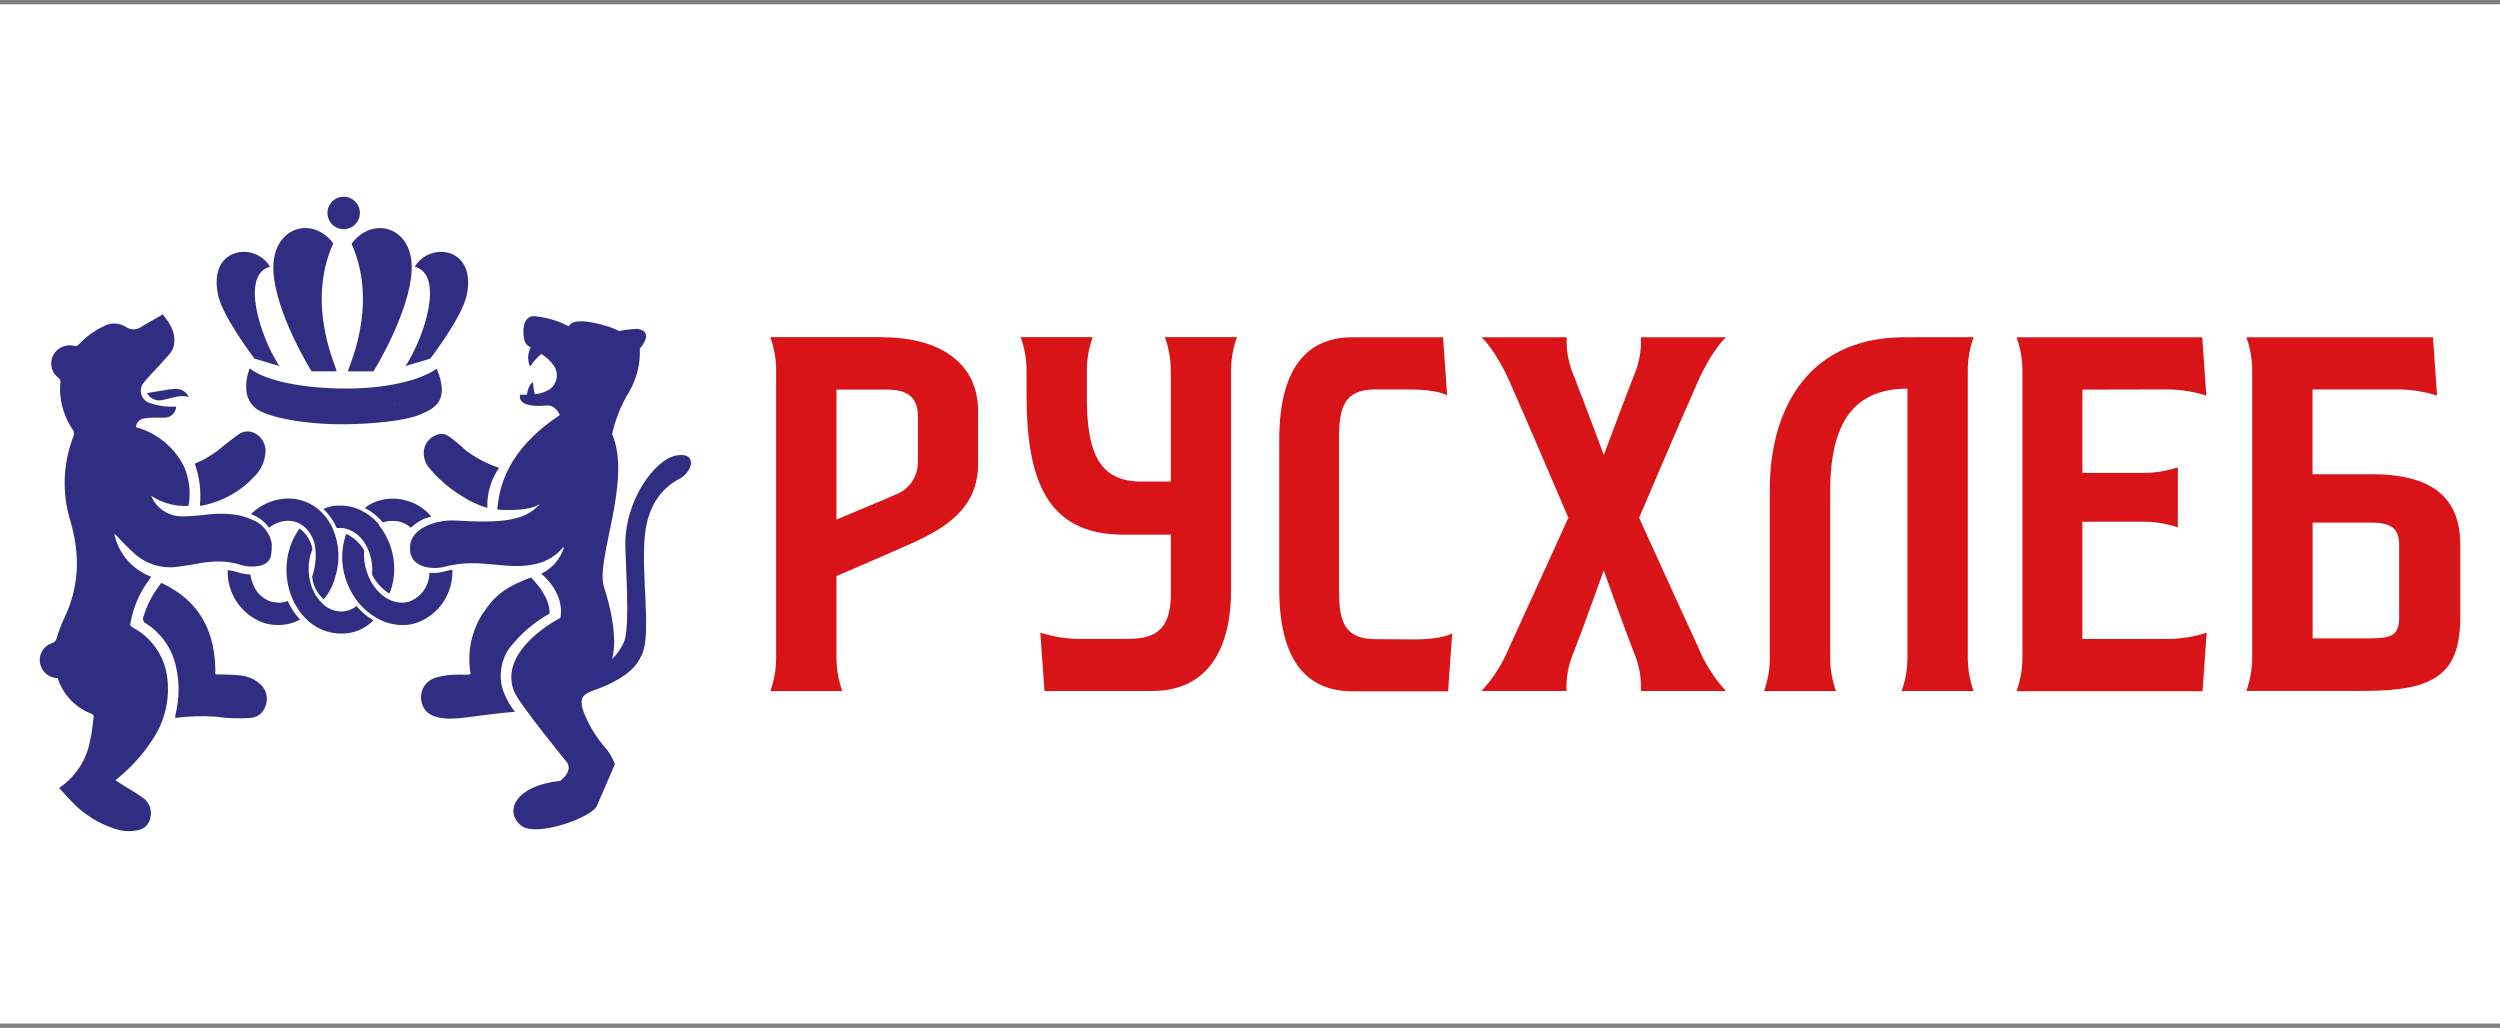
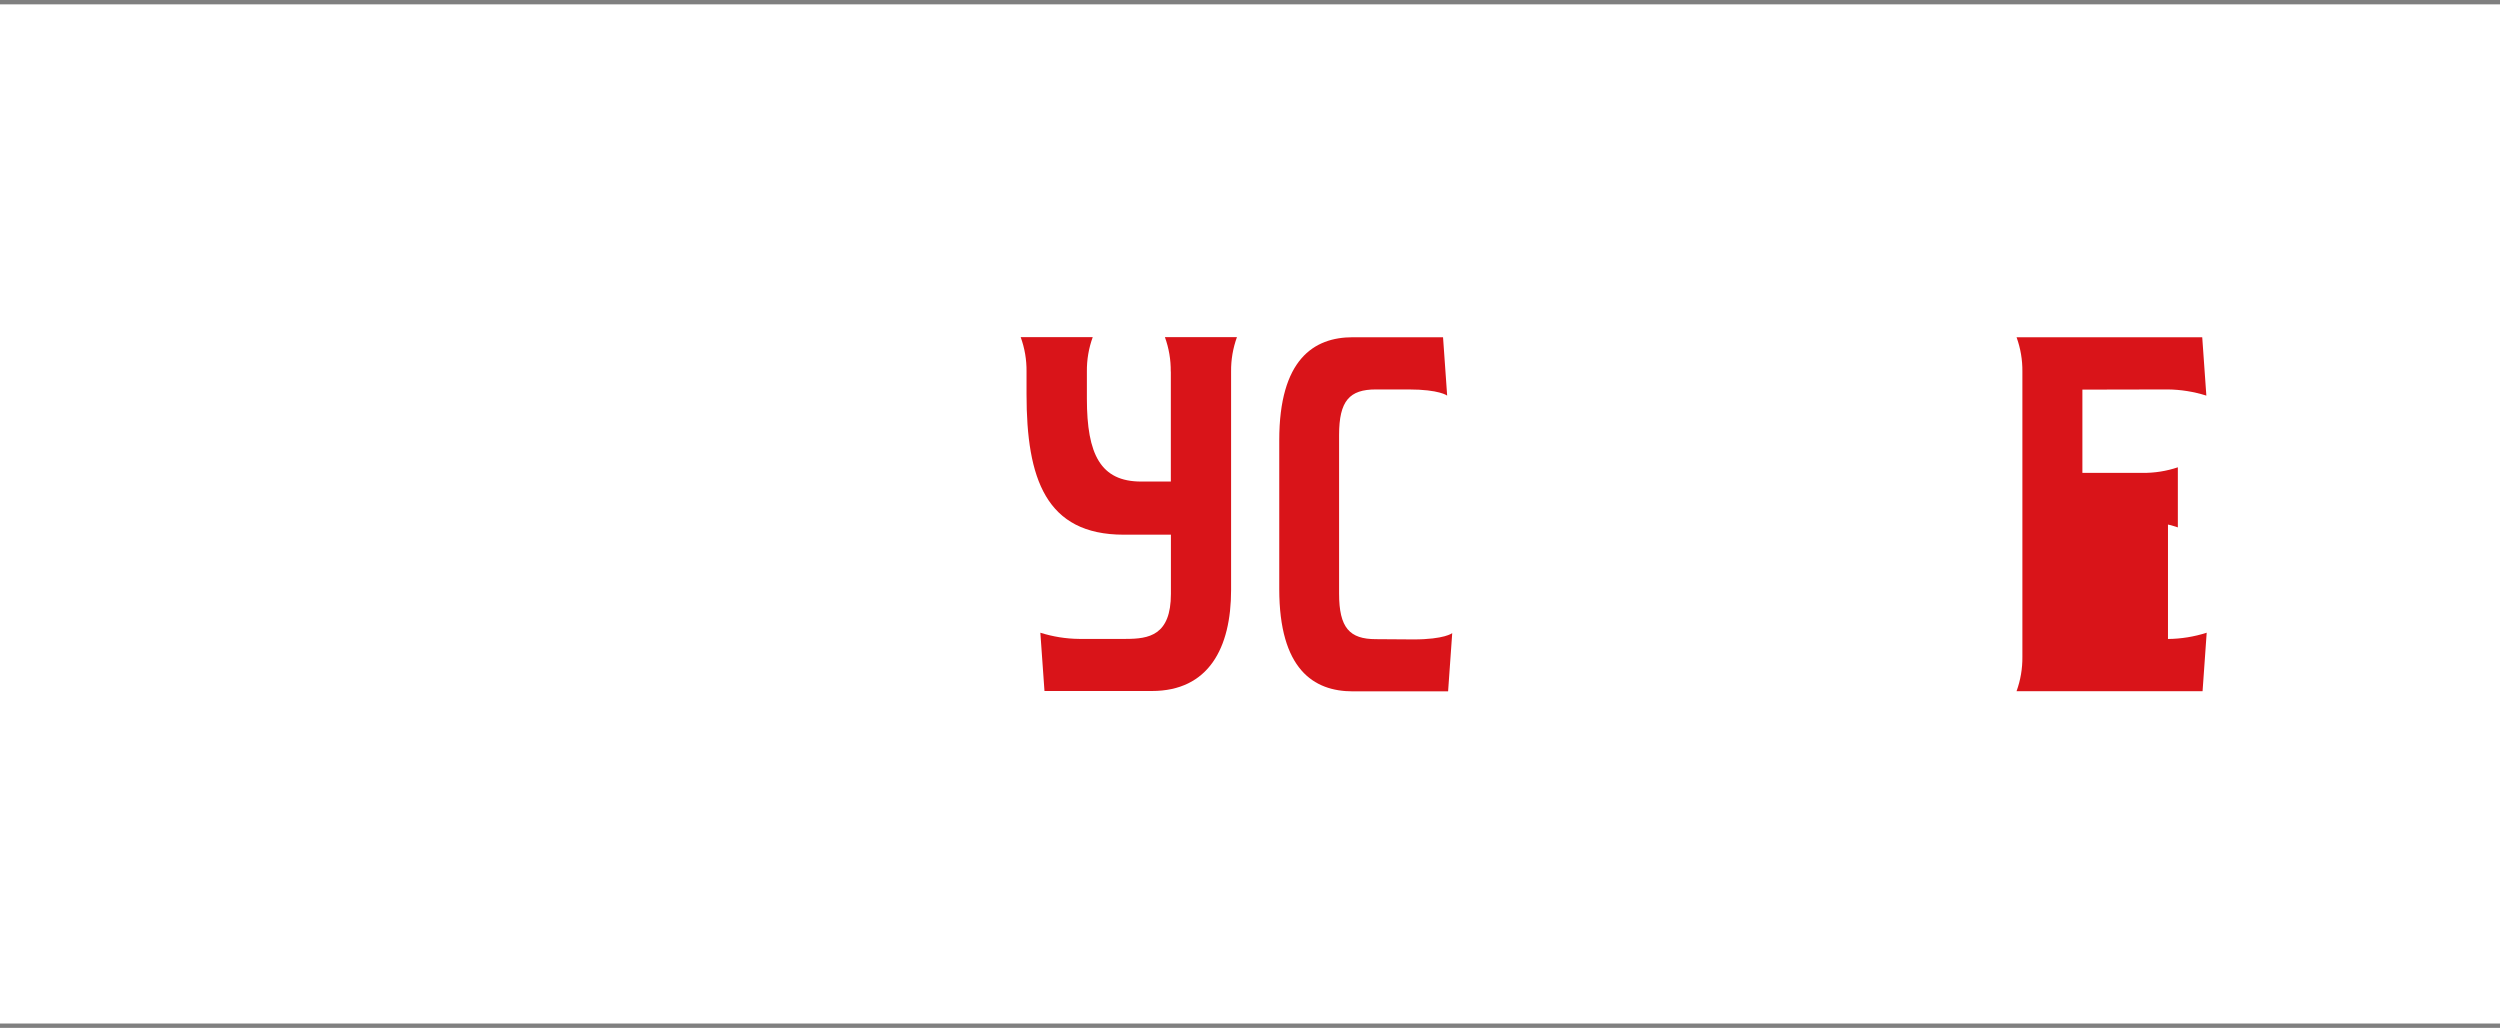
<svg xmlns="http://www.w3.org/2000/svg" width="287" height="118" viewBox="0 0 287 118" fill="none">
  <rect x="0" y="0" width="287" height="118" fill="#808080" stroke="none" />
  <rect width="287" height="117" transform="translate(0 0.5)" fill="white" />
  <path d="M134.412 42.648V55.282H131.002C126.35 55.282 124.774 52.178 124.774 45.772V42.648C124.759 41.305 124.985 39.969 125.444 38.706H117.176C117.634 39.97 117.861 41.305 117.846 42.648V45.25C117.846 54.937 120.053 61.382 129.001 61.382H134.421V68.172C134.421 72.961 131.879 73.346 129.238 73.346H123.877C122.368 73.331 120.871 73.091 119.432 72.636L119.906 79.327H132.234C138.738 79.327 141.329 74.4 141.329 67.738V42.648C141.314 41.305 141.541 39.969 142 38.706H133.732C134.19 39.969 134.417 41.305 134.402 42.648" fill="#D91419" />
-   <path d="M248.844 44.708C250.353 44.722 251.851 44.962 253.289 45.417L252.816 38.716H231.5C231.958 39.979 232.185 41.315 232.17 42.658V75.405C232.184 76.749 231.957 78.084 231.5 79.347H252.855L253.328 72.636C251.891 73.097 250.393 73.34 248.884 73.355H239.059V59.894H245.957C247.337 59.878 248.71 60.098 250.017 60.544V53.646C248.709 54.087 247.337 54.303 245.957 54.287H239.059V44.728L248.844 44.708Z" fill="#D91419" />
+   <path d="M248.844 44.708C250.353 44.722 251.851 44.962 253.289 45.417L252.816 38.716H231.5C231.958 39.979 232.185 41.315 232.17 42.658V75.405C232.184 76.749 231.957 78.084 231.5 79.347H252.855L253.328 72.636C251.891 73.097 250.393 73.34 248.884 73.355V59.894H245.957C247.337 59.878 248.71 60.098 250.017 60.544V53.646C248.709 54.087 247.337 54.303 245.957 54.287H239.059V44.728L248.844 44.708Z" fill="#D91419" />
  <path d="M157.955 73.375C154.929 73.375 153.727 72.074 153.727 68.142V49.941C153.727 45.999 154.929 44.708 157.955 44.708H161.69C165.257 44.708 166.134 45.417 166.134 45.417L165.661 38.716H155.294C150.81 38.716 146.858 41.279 146.858 50.542V67.61C146.858 76.824 150.8 79.367 155.294 79.367H166.242L166.715 72.685C166.715 72.685 165.829 73.405 162.271 73.405L157.955 73.375Z" fill="#D91419" />
-   <path d="M105.37 53.055C105.379 53.881 105.127 54.689 104.652 55.364C104.176 56.04 103.5 56.549 102.719 56.819C101.537 57.361 97.792 58.899 96.028 59.638V44.728H101.852C104.493 44.728 105.37 45.881 105.37 47.792V53.055ZM101.153 38.706H88.43C88.889 39.969 89.116 41.305 89.1 42.648V75.395C89.115 76.739 88.888 78.074 88.43 79.337H96.698C96.241 78.074 96.014 76.739 96.028 75.395V66.132C98.551 65.048 102.591 63.304 104.69 62.358C108.721 60.544 112.288 58.258 112.288 53.203V47.191C112.288 42.185 108.593 38.716 101.153 38.716" fill="#D91419" />
-   <path d="M275.422 70.852C275.422 72.764 274.782 73.286 272.131 73.286H265.489V59.992H272.131C274.782 59.992 275.422 60.86 275.422 62.594V70.852ZM272.308 54.444H265.479V44.708H275.333C276.842 44.722 278.34 44.962 279.778 45.417L279.305 38.716H257.881C258.339 39.979 258.566 41.315 258.551 42.658V75.376C258.561 76.719 258.334 78.053 257.881 79.317H271.431C279.561 79.317 282.439 77.347 282.439 70.823V62.565C282.439 57.568 279.748 54.444 272.308 54.444Z" fill="#D91419" />
-   <path d="M218.679 38.716C206.666 38.716 203.178 48.206 203.178 56.041V75.395C203.191 76.739 202.964 78.074 202.508 79.337H210.776C210.318 78.074 210.091 76.739 210.106 75.395V56.386C210.106 48.206 213.062 44.619 218.975 44.619V75.385C218.989 76.729 218.762 78.064 218.305 79.327H226.573C226.115 78.064 225.888 76.729 225.903 75.385V42.648C225.887 41.305 226.114 39.969 226.573 38.706L218.679 38.716Z" fill="#D91419" />
-   <path d="M184.119 65.511C184.119 65.511 186.553 72.331 187.587 74.952C188.178 76.332 188.447 77.828 188.376 79.327H198.142C196.782 77.859 195.7 76.156 194.949 74.301C193.618 71.444 188.169 59.441 188.169 59.441C188.169 59.441 193.392 47.201 194.949 43.732C196.634 40.007 198.142 38.716 198.142 38.716H188.376C188.448 40.212 188.179 41.706 187.587 43.082C186.553 45.703 184.119 52.237 184.119 52.237C184.119 52.237 181.684 45.703 180.65 43.082C180.059 41.706 179.789 40.212 179.861 38.716H170.076C170.076 38.716 171.583 40.007 173.269 43.732C174.826 47.201 180.049 59.441 180.049 59.441C180.049 59.441 174.589 71.444 173.269 74.301C172.516 76.156 171.435 77.859 170.076 79.327H179.842C179.77 77.828 180.04 76.332 180.63 74.952C181.665 72.331 184.099 65.511 184.099 65.511" fill="#D91419" />
-   <path d="M39.452 22.584C39.084 22.584 38.724 22.694 38.418 22.898C38.111 23.103 37.873 23.394 37.732 23.734C37.591 24.074 37.554 24.449 37.626 24.81C37.697 25.171 37.875 25.503 38.135 25.764C38.396 26.024 38.728 26.202 39.089 26.273C39.45 26.345 39.825 26.308 40.165 26.168C40.505 26.026 40.796 25.788 41.001 25.482C41.206 25.175 41.315 24.815 41.315 24.447C41.315 23.953 41.119 23.479 40.769 23.13C40.42 22.78 39.946 22.584 39.452 22.584V22.584ZM27.804 28.911C25.656 29.078 24.395 30.882 25.045 33.907C25.607 36.469 29.223 41.17 29.223 41.17L32.062 42.018C29.785 38.509 27.627 31.483 31.007 30.616C30.675 30.07 30.203 29.624 29.639 29.324C29.076 29.024 28.442 28.882 27.804 28.911V28.911ZM38.28 27.975C35.925 24.713 31.204 26.004 31.381 31.02C31.598 35.947 35.767 42.629 35.767 42.629H38.644C38.753 42.402 35.038 35.159 38.24 27.975H38.28ZM47.612 30.616C50.992 31.483 48.834 38.499 46.558 42.018L49.396 41.17C49.396 41.17 53.012 36.469 53.574 33.907C54.224 30.951 52.963 29.078 50.815 28.911C50.177 28.882 49.543 29.024 48.98 29.324C48.416 29.624 47.944 30.07 47.612 30.616ZM39.994 42.638H42.872C42.872 42.638 47.041 35.917 47.257 31.03C47.474 25.994 42.754 24.723 40.359 27.985C43.562 35.169 39.847 42.412 39.955 42.638H39.994ZM28.662 42.313C28.662 42.313 27.114 45.979 30.071 47.29C32.209 48.275 36.269 48.729 39.443 48.709C42.616 48.689 46.498 48.315 48.154 47.615C49.81 46.915 51.721 46.097 50.125 42.313C50.125 42.313 48.529 43.742 43.641 44.373C39.029 44.964 31.49 44.471 28.701 42.313H28.662ZM40.911 69.571C40.408 70.003 39.76 70.228 39.098 70.202C38.28 70.169 37.508 69.815 36.949 69.216C36.263 68.524 35.791 67.648 35.589 66.694V66.694C35.491 66.264 35.442 65.824 35.442 65.383C35.404 64.581 35.553 63.782 35.875 63.047C35.692 62.098 35.166 61.249 34.397 60.663C33.404 62.035 32.876 63.689 32.889 65.383C32.884 66.542 33.119 67.689 33.579 68.753C33.919 69.543 34.396 70.267 34.988 70.892V70.892C35.513 71.464 36.149 71.922 36.857 72.239C37.566 72.556 38.331 72.725 39.108 72.734C39.806 72.755 40.501 72.631 41.149 72.37C41.797 72.109 42.383 71.716 42.872 71.217C42.122 70.782 41.455 70.218 40.901 69.551L40.911 69.571ZM43.532 60.249C42.97 59.561 42.268 59 41.473 58.603V58.603C40.732 58.234 39.915 58.042 39.088 58.041C38.409 58.011 37.732 58.146 37.117 58.435C37.778 59.044 38.303 59.786 38.654 60.613H39.068C39.359 60.613 39.649 60.66 39.925 60.751C40.819 61.082 41.56 61.731 42.005 62.574C42.489 63.438 42.74 64.413 42.734 65.403C42.714 65.599 42.714 65.797 42.734 65.994C43.175 66.882 43.858 67.627 44.705 68.142C45.066 67.27 45.254 66.337 45.257 65.393C45.278 63.523 44.647 61.704 43.473 60.249H43.532ZM30.889 60.594C31.511 60.073 32.295 59.787 33.106 59.785C33.39 59.786 33.672 59.829 33.944 59.914C34.181 59.986 34.407 60.092 34.614 60.229C35.394 60.773 35.936 61.594 36.131 62.525V62.525C36.316 63.536 36.276 64.576 36.013 65.57C35.966 65.78 35.906 65.987 35.836 66.191C35.922 67.199 36.4 68.132 37.166 68.793C37.771 68.079 38.212 67.242 38.457 66.339C39.059 64.503 38.975 62.511 38.221 60.731V60.731C37.867 59.917 37.343 59.188 36.683 58.593C35.702 57.715 34.433 57.227 33.116 57.223C31.502 57.24 29.958 57.883 28.809 59.017L28.997 59.096C29.763 59.399 30.424 59.919 30.899 60.594H30.889ZM31.884 69.167C31.6 69.168 31.317 69.125 31.046 69.039C30.597 68.883 30.187 68.631 29.846 68.299C29.506 67.966 29.242 67.563 29.076 67.117C28.909 66.744 28.796 66.35 28.74 65.945C28.275 65.938 27.813 65.862 27.371 65.718C27.01 65.605 26.641 65.52 26.267 65.462H26.139C26.099 66.776 26.477 68.07 27.219 69.155C27.961 70.241 29.029 71.063 30.268 71.503C30.785 71.665 31.323 71.748 31.864 71.749C32.764 71.765 33.653 71.552 34.446 71.128C33.855 70.504 33.378 69.78 33.037 68.99C32.666 69.143 32.265 69.21 31.864 69.187L31.884 69.167ZM51.8 65.422C51.498 65.475 51.198 65.544 50.904 65.629C50.38 65.766 49.837 65.813 49.297 65.767C49.289 66.486 49.063 67.184 48.65 67.772C48.236 68.359 47.655 68.808 46.981 69.059C46.71 69.144 46.428 69.188 46.144 69.187C45.574 69.18 45.015 69.031 44.518 68.753C43.676 68.258 42.992 67.533 42.547 66.664V66.664C42.359 66.322 42.208 65.963 42.093 65.59C41.837 64.819 41.739 64.005 41.808 63.195C41.34 62.356 40.614 61.689 39.738 61.293C39.164 62.928 39.133 64.705 39.65 66.359C39.974 67.406 40.5 68.38 41.197 69.226V69.226C41.75 69.896 42.417 70.463 43.168 70.901C44.085 71.452 45.133 71.748 46.203 71.759C46.744 71.757 47.283 71.674 47.799 71.513C49.049 71.073 50.124 70.244 50.867 69.148C51.611 68.052 51.982 66.746 51.928 65.422H51.85H51.8ZM43.936 59.973C44.297 59.848 44.678 59.791 45.06 59.805C45.838 59.777 46.596 60.057 47.169 60.584C47.817 59.943 48.633 59.498 49.524 59.303C48.974 58.653 48.288 58.132 47.515 57.777C46.742 57.421 45.901 57.239 45.05 57.243C44.508 57.243 43.97 57.326 43.453 57.489C42.874 57.653 42.337 57.938 41.877 58.327C42.672 58.724 43.374 59.285 43.936 59.973V59.973ZM55.476 70.33C54.112 72.408 53.594 74.928 54.027 77.376C53.554 77.603 51.987 77.189 49.948 77.82C49.647 77.915 49.37 78.072 49.131 78.278C48.893 78.485 48.699 78.738 48.562 79.022C48.425 79.306 48.347 79.615 48.332 79.93C48.318 80.245 48.368 80.56 48.479 80.855C49.149 83.062 52.667 82.471 54.027 82.293C57.644 81.811 59.122 81.712 59.122 81.712C58.474 80.911 57.983 79.995 57.674 79.012C57.457 78.227 57.419 77.404 57.562 76.602C57.705 75.801 58.026 75.041 58.501 74.38C59.751 72.77 61.313 71.43 63.094 70.438C63.163 68.369 60.955 66.299 60.955 66.299C57.693 67.482 56.56 68.714 55.476 70.379V70.33ZM77.619 52.296C75.205 52.72 71.569 57.529 71.795 62.959C72.022 68.389 72.199 72.537 71.588 73.799C71.265 74.505 70.81 75.144 70.248 75.681C70.248 75.681 71.234 73.257 69.332 67.364C68.346 64.279 72.584 55.154 70.268 49.813C70.658 48.097 71.324 46.457 72.239 44.954C73.105 43.461 73.526 41.751 73.451 40.027C73.451 40.027 75.235 38.056 73.165 37.751C72.46 37.781 71.758 37.867 71.066 38.007C70.567 37.741 70.037 37.536 69.489 37.396C68.721 37.149 65.715 36.341 65.311 37.475C64.129 36.848 62.838 36.453 61.507 36.312C59.654 36.046 59.999 39.051 60.413 39.505C60.567 39.654 60.739 39.783 60.926 39.889C60.749 40.226 60.65 40.599 60.636 40.979C60.623 41.359 60.695 41.738 60.847 42.087C61.214 41.548 61.648 41.058 62.138 40.628C62.715 40.985 63.214 41.454 63.606 42.008C63.886 42.435 63.989 42.955 63.894 43.456C63.798 43.958 63.511 44.404 63.094 44.698C62.579 45.013 61.999 45.205 61.399 45.26C61.28 44.809 61.21 44.346 61.192 43.88C60.739 44.117 60.551 44.866 60.482 45.319C60.029 45.319 59.704 45.319 59.704 45.319C59.704 45.319 59.142 46.886 62.759 46.551C63.813 46.452 64.257 47.654 64.257 47.654C59.191 51.015 57.358 54.77 57.092 58.495C57.092 58.495 60.443 58.81 61.862 57.923C61.951 57.923 61.921 57.982 61.862 58.002C60.118 59.805 57.575 60.071 52.264 59.756C51.763 59.731 51.261 59.757 50.766 59.835C49.09 60.101 47.336 60.958 47.1 62.495C47.1 62.495 47.1 62.574 47.1 62.614C46.997 63.192 47.128 63.788 47.464 64.269C48.282 65.334 50.174 65.314 51.081 65.058C51.379 64.971 51.681 64.902 51.987 64.851C55.565 64.2 58.334 65.472 61.487 64.752C62.717 64.485 63.824 63.816 64.631 62.85C64.64 62.842 64.651 62.837 64.663 62.836C64.674 62.834 64.686 62.836 64.697 62.841C64.708 62.847 64.717 62.855 64.722 62.865C64.728 62.876 64.731 62.888 64.73 62.9C64.522 63.545 64.185 64.14 63.737 64.649C63.289 65.158 62.742 65.569 62.128 65.856C62.128 65.856 64.868 67.994 64.335 70.931C64.335 70.931 57.211 74.508 58.984 79.298C59.507 80.717 65.084 87.507 65.084 87.507C65.804 88.581 64.316 89.645 64.316 89.645C59.024 90.207 57.861 93.252 59.861 94.799C61.606 96.149 68.011 93.814 68.524 92.503L70.593 87.733C70.304 86.948 69.862 86.228 69.292 85.615C68.33 84.453 67.558 83.145 67.006 81.742C66.159 79.376 67.637 79.613 69.696 78.647C71.973 77.573 73.047 76.617 73.717 75.1C74.801 72.685 73.559 65.895 74.042 61.362C74.446 57.539 76.427 55.785 77.984 54.976C79.541 54.168 80.093 51.862 77.679 52.286L77.619 52.296ZM53.318 51.557C52.733 51.019 52.118 50.515 51.475 50.049C51.263 49.912 51.02 49.831 50.768 49.814C50.517 49.797 50.265 49.844 50.036 49.951C49.7 50.09 49.403 50.308 49.168 50.585C48.933 50.863 48.768 51.193 48.686 51.547C48.617 51.933 48.635 52.331 48.739 52.709C48.843 53.088 49.03 53.438 49.287 53.735C49.798 54.345 50.355 54.914 50.953 55.44C51.587 55.996 52.27 56.494 52.993 56.928C53.902 57.536 54.899 58.001 55.949 58.307C55.885 56.669 56.356 55.053 57.289 53.705C55.839 53.224 54.483 52.497 53.279 51.557H53.318ZM45.326 46.462L45.257 46.511V46.442L45.326 46.462ZM16.935 45.22C17.123 45.521 17.407 45.75 17.741 45.872C18.075 45.993 18.439 46 18.777 45.891C19.763 45.733 20.62 45.26 21.655 45.575C21.537 45.291 21.334 45.051 21.076 44.885C20.817 44.72 20.513 44.637 20.206 44.649C19.896 44.65 19.586 44.677 19.28 44.728L16.905 45.122C16.899 45.151 16.899 45.181 16.905 45.211L16.935 45.22ZM23.261 58.022C25.532 57.58 27.602 56.427 29.174 54.73C29.99 53.936 30.461 52.853 30.485 51.715C30.478 51.307 30.362 50.91 30.149 50.563C29.936 50.216 29.633 49.933 29.273 49.744C28.963 49.575 28.61 49.503 28.259 49.537C27.907 49.57 27.574 49.707 27.302 49.931C26.74 50.315 26.208 50.749 25.676 51.172C24.902 51.846 24.048 52.422 23.133 52.887L22.364 53.222C22.91 54.77 23.109 56.418 22.946 58.051C23.067 58.06 23.189 58.06 23.311 58.051L23.261 58.022ZM18.502 66.92L18.344 67.157C17.503 68.241 16.869 69.47 16.471 70.783C16.439 70.854 16.42 70.931 16.417 71.01C16.414 71.088 16.427 71.166 16.454 71.239C16.482 71.313 16.524 71.38 16.577 71.437C16.631 71.494 16.695 71.54 16.767 71.572C18.449 72.642 19.656 74.318 20.137 76.253C20.622 78.157 20.622 80.153 20.137 82.057C20.137 82.175 20.137 82.293 20.088 82.422C21.665 82.206 23.261 82.16 24.848 82.284C26.107 82.465 27.383 82.511 28.652 82.422C29.047 82.421 29.432 82.297 29.753 82.067C30.074 81.838 30.316 81.514 30.445 81.141C30.624 80.727 30.676 80.269 30.596 79.825C30.515 79.382 30.305 78.972 29.992 78.647C29.32 77.991 28.436 77.596 27.499 77.534C26.582 77.435 25.656 77.445 24.72 77.406C24.789 72.734 23.074 69.039 18.541 66.92H18.502ZM31.194 62.978C31.189 63.26 31.155 63.541 31.096 63.816C31.07 63.943 31.026 64.065 30.968 64.181C30.858 64.388 30.695 64.562 30.494 64.683V64.683C30.305 64.806 30.095 64.892 29.874 64.939C29.105 65.112 28.305 65.071 27.558 64.821C27.197 64.709 26.828 64.623 26.454 64.565C26.03 64.499 25.602 64.463 25.173 64.457C24.336 64.454 23.5 64.537 22.68 64.703C21.921 64.851 21.172 64.959 20.413 65.058C19.535 65.189 18.638 65.126 17.786 64.872C16.935 64.618 16.149 64.18 15.486 63.589C14.727 62.949 14.077 62.19 13.367 61.49C13.298 61.405 13.214 61.331 13.121 61.273C13.349 62.386 13.857 63.422 14.597 64.284C15.337 65.146 16.284 65.806 17.348 66.201C17.132 66.546 16.905 66.881 16.688 67.186C15.869 68.445 15.3 69.851 15.013 71.325C14.914 71.857 14.914 71.848 15.368 72.114C16.381 72.67 17.251 73.453 17.911 74.402C18.571 75.351 19.003 76.44 19.172 77.583C19.563 80.227 18.921 82.92 17.378 85.102C16.385 86.599 15.184 87.946 13.811 89.103L13.249 89.576L14.353 90.276C15.013 90.69 15.703 91.074 16.324 91.527C16.714 91.775 17.015 92.141 17.182 92.572C17.348 93.003 17.372 93.476 17.25 93.922C17.186 94.251 17.029 94.555 16.796 94.796C16.563 95.037 16.266 95.206 15.939 95.282C14.997 95.506 14.01 95.448 13.101 95.114C11.342 94.542 9.747 93.555 8.45 92.237C7.878 91.685 7.356 91.074 6.784 90.453C7.704 89.84 8.492 89.049 9.101 88.126C9.71 87.204 10.129 86.169 10.332 85.082C10.549 84.205 10.618 83.289 10.746 82.382C10.77 82.289 10.757 82.191 10.709 82.108C10.661 82.025 10.582 81.964 10.49 81.939C9.597 81.596 8.791 81.06 8.128 80.371C7.465 79.681 6.963 78.853 6.656 77.948L6.597 77.849C6.18 77.839 5.776 77.704 5.437 77.462C5.098 77.219 4.839 76.88 4.695 76.489C4.597 76.233 4.553 75.959 4.564 75.685C4.575 75.411 4.641 75.142 4.759 74.894C4.877 74.646 5.044 74.425 5.25 74.243C5.455 74.062 5.696 73.924 5.956 73.838C6.099 73.801 6.227 73.723 6.327 73.615C6.426 73.507 6.493 73.372 6.518 73.227C6.725 72.509 6.986 71.808 7.297 71.128C8.477 68.782 8.991 66.158 8.785 63.54C8.678 62.239 8.43 60.954 8.046 59.707C7.096 56.54 7.234 53.147 8.44 50.069C8.491 49.955 8.512 49.829 8.499 49.705C8.487 49.581 8.443 49.461 8.371 49.359C7.472 48.045 6.96 46.505 6.893 44.915C6.878 44.586 6.895 44.256 6.942 43.929C6.961 43.819 6.947 43.706 6.901 43.605C6.855 43.503 6.78 43.417 6.686 43.358C6.363 43.11 6.12 42.772 5.989 42.386C5.859 42 5.845 41.584 5.95 41.191C6.056 40.797 6.276 40.444 6.582 40.175C6.888 39.907 7.267 39.735 7.671 39.682C7.907 39.62 8.155 39.62 8.391 39.682C8.735 39.82 8.923 39.682 9.14 39.446C9.921 38.626 10.846 37.958 11.869 37.475C12.26 37.247 12.705 37.131 13.157 37.14C13.609 37.148 14.05 37.281 14.431 37.524C14.691 37.711 15.003 37.811 15.323 37.811C15.643 37.811 15.955 37.711 16.215 37.524C17.003 37.041 17.822 36.597 18.689 36.095C19.477 37.08 20.246 38.194 19.96 39.643C19.884 40.007 19.718 40.346 19.477 40.628C18.708 41.515 17.9 42.362 17.102 43.23C16.866 43.475 16.646 43.735 16.442 44.008C16.311 44.19 16.223 44.4 16.186 44.621C16.148 44.842 16.162 45.069 16.226 45.284C16.289 45.499 16.401 45.696 16.553 45.861C16.705 46.026 16.893 46.154 17.102 46.235C17.857 46.501 18.648 46.654 19.448 46.689C19.704 46.689 19.96 46.689 20.226 46.689C20.206 47.041 20.047 47.371 19.785 47.607C19.523 47.843 19.179 47.966 18.827 47.95C18.403 47.95 17.979 47.95 17.555 47.95C17.182 47.951 16.809 47.987 16.442 48.059C16.213 48.108 16.008 48.231 15.856 48.409C15.705 48.587 15.616 48.81 15.604 49.044C16.798 49.365 17.91 49.938 18.865 50.723C19.82 51.508 20.596 52.488 21.142 53.597C21.75 55.009 21.922 56.57 21.635 58.081C20.124 58.157 18.627 57.754 17.358 56.928C17.647 57.621 18.134 58.215 18.758 58.634C19.381 59.053 20.115 59.279 20.867 59.283C21.855 59.267 22.842 59.194 23.823 59.066C24.828 58.942 25.844 58.942 26.848 59.066C27.181 59.108 27.51 59.174 27.834 59.263C28.171 59.352 28.5 59.467 28.819 59.608C29.417 59.815 29.95 60.175 30.365 60.652C30.78 61.13 31.062 61.707 31.184 62.328C31.199 62.489 31.199 62.65 31.184 62.811" fill="#302D82" />
</svg>